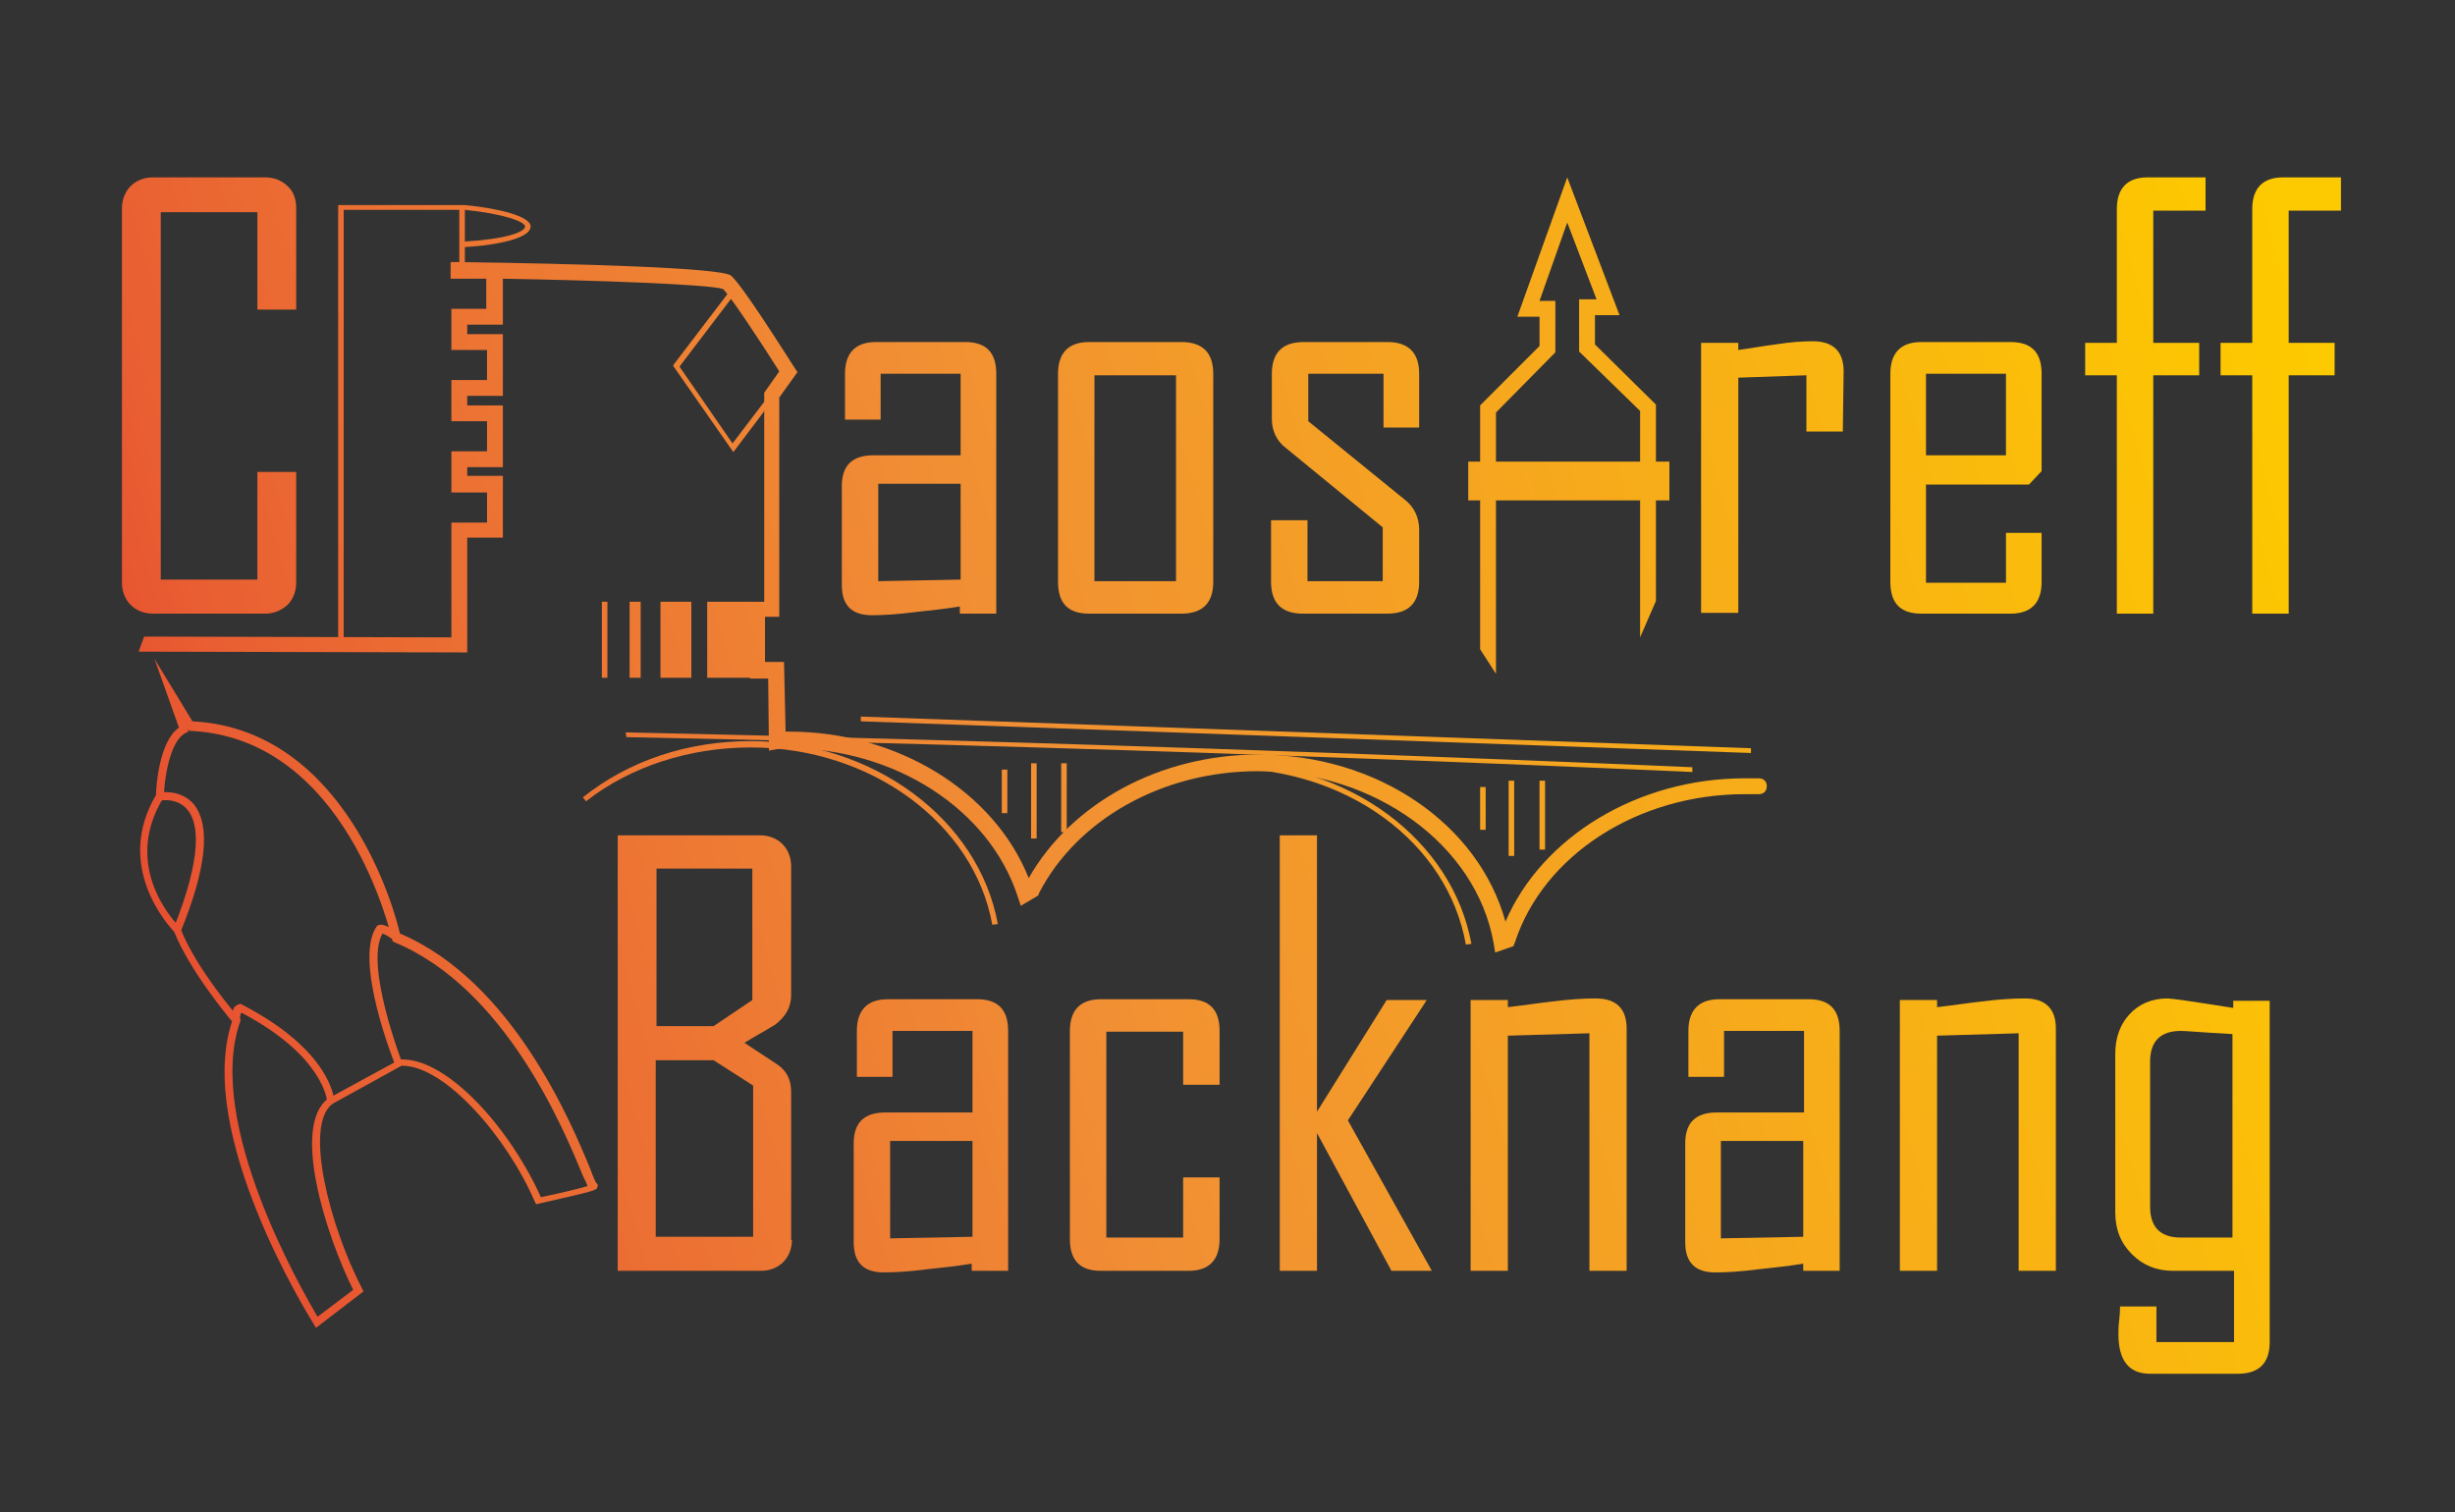
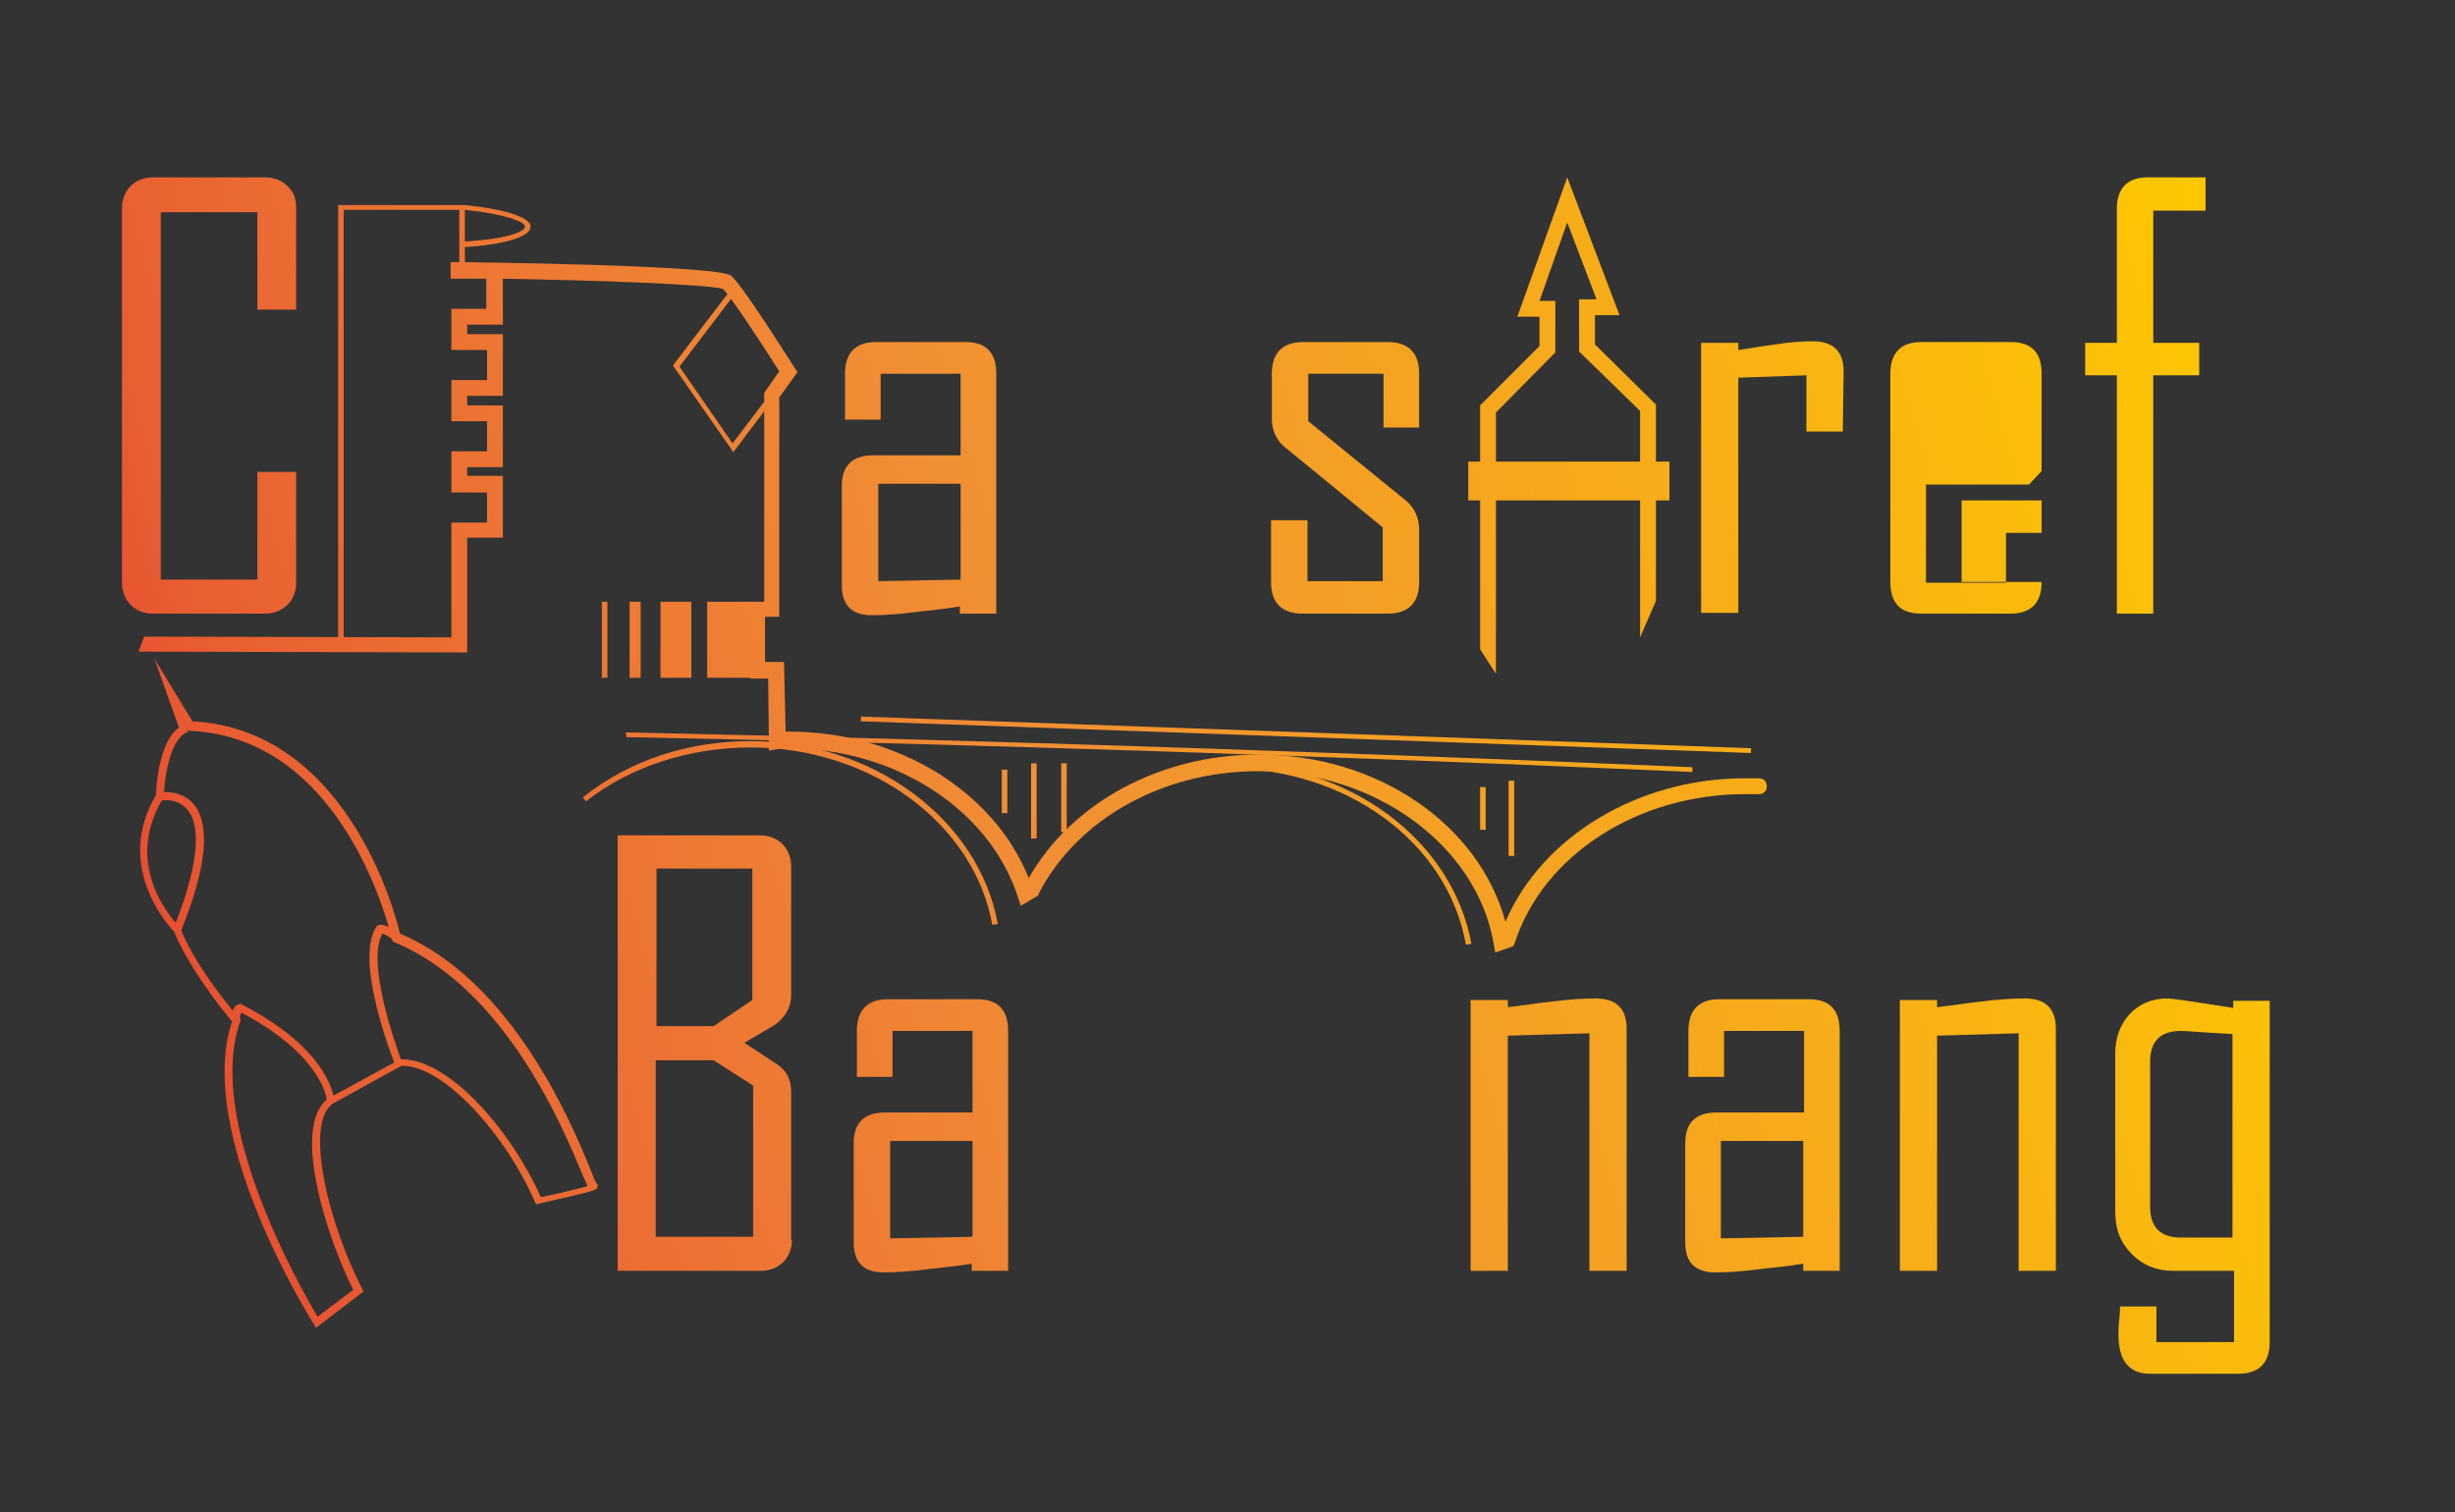
<svg xmlns="http://www.w3.org/2000/svg" version="1.0" id="Ebene_1" x="0px" y="0px" width="310px" height="191px" viewBox="55.5 146 310 191" enable-background="new 55.5 146 310 191" xml:space="preserve">
  <rect x="55.5" y="146" width="310" height="191" fill="#333333" stroke="none" />
  <g>
    <linearGradient id="SVGID_1_" gradientUnits="userSpaceOnUse" x1="437.639" y1="92.443" x2="28.633" y2="211.445">
      <stop offset="0" style="stop-color:#FFEF26" />
      <stop offset="1.783164e-002" style="stop-color:#FFEA21" />
      <stop offset="0.102" style="stop-color:#FED70F" />
      <stop offset="0.189" style="stop-color:#FDCC04" />
      <stop offset="0.281" style="stop-color:#FDC800" />
      <stop offset="0.668" style="stop-color:#F18F34" />
      <stop offset="0.888" style="stop-color:#E95F32" />
      <stop offset="1" style="stop-color:#E3312D" />
    </linearGradient>
    <path fill="url(#SVGID_1_)" d="M92.9,219.6c0,1.1-0.4,2.1-1.1,2.8c-0.8,0.7-1.7,1.1-2.8,1.1H74.8c-1.1,0-2.1-0.4-2.8-1.1   c-0.7-0.7-1.1-1.7-1.1-2.8v-47.3c0-1.1,0.4-2.1,1.1-2.8s1.7-1.1,2.8-1.1H89c1.1,0,2.1,0.4,2.8,1.1c0.8,0.7,1.1,1.7,1.1,2.8v12.8H88   v-12.3H75.8v46.4H88v-13.6h4.9V219.6z" />
    <linearGradient id="SVGID_2_" gradientUnits="userSpaceOnUse" x1="447.557" y1="126.55" x2="38.557" y2="245.55">
      <stop offset="0" style="stop-color:#FFEF26" />
      <stop offset="1.783164e-002" style="stop-color:#FFEA21" />
      <stop offset="0.102" style="stop-color:#FED70F" />
      <stop offset="0.189" style="stop-color:#FDCC04" />
      <stop offset="0.281" style="stop-color:#FDC800" />
      <stop offset="0.668" style="stop-color:#F18F34" />
      <stop offset="0.888" style="stop-color:#E95F32" />
      <stop offset="1" style="stop-color:#E3312D" />
    </linearGradient>
    <path fill="url(#SVGID_2_)" d="M181.3,223.5h-4.6v-0.9c-1.9,0.3-3.7,0.5-5.6,0.7c-2.3,0.3-4.1,0.4-5.5,0.4c-2.6,0-3.8-1.3-3.8-3.8   v-12.5c0-2.6,1.3-3.9,4-3.9h11v-10.3h-10.1v5.8h-4.5v-5.8c0-2.6,1.3-4,3.9-4h11.3c2.6,0,3.9,1.3,3.9,4V223.5L181.3,223.5z    M176.8,219.2v-12.1h-10.4v12.3L176.8,219.2z" />
    <linearGradient id="SVGID_3_" gradientUnits="userSpaceOnUse" x1="449.554" y1="133.415" x2="40.554" y2="252.415">
      <stop offset="0" style="stop-color:#FFEF26" />
      <stop offset="1.783164e-002" style="stop-color:#FFEA21" />
      <stop offset="0.102" style="stop-color:#FED70F" />
      <stop offset="0.189" style="stop-color:#FDCC04" />
      <stop offset="0.281" style="stop-color:#FDC800" />
      <stop offset="0.668" style="stop-color:#F18F34" />
      <stop offset="0.888" style="stop-color:#E95F32" />
      <stop offset="1" style="stop-color:#E3312D" />
    </linearGradient>
-     <path fill="url(#SVGID_3_)" d="M208.7,219.5c0,2.6-1.3,4-4,4H193c-2.6,0-3.9-1.3-3.9-4v-26.3c0-2.6,1.3-4,3.9-4h11.7   c2.6,0,4,1.3,4,4V219.5z M204,219.4v-26h-10.3v26H204z" />
    <linearGradient id="SVGID_4_" gradientUnits="userSpaceOnUse" x1="451.62" y1="140.53" x2="42.628" y2="259.528">
      <stop offset="0" style="stop-color:#FFEF26" />
      <stop offset="1.783164e-002" style="stop-color:#FFEA21" />
      <stop offset="0.102" style="stop-color:#FED70F" />
      <stop offset="0.189" style="stop-color:#FDCC04" />
      <stop offset="0.281" style="stop-color:#FDC800" />
      <stop offset="0.668" style="stop-color:#F18F34" />
      <stop offset="0.888" style="stop-color:#E95F32" />
      <stop offset="1" style="stop-color:#E3312D" />
    </linearGradient>
    <path fill="url(#SVGID_4_)" d="M234.7,219.5c0,2.6-1.3,4-4,4H220c-2.6,0-4-1.3-4-4v-7.8h4.6v7.7h9.5v-6.8l-12.2-10   c-1.2-0.9-1.8-2.2-1.8-3.7v-5.7c0-2.6,1.3-4,4-4h10.6c2.6,0,4,1.3,4,4v6.8h-4.5v-6.8h-9.5v6l12.3,10c1.1,0.9,1.7,2.2,1.7,3.7V219.5   L234.7,219.5z" />
    <linearGradient id="SVGID_5_" gradientUnits="userSpaceOnUse" x1="455.309" y1="153.205" x2="46.316" y2="272.203">
      <stop offset="0" style="stop-color:#FFEF26" />
      <stop offset="1.783164e-002" style="stop-color:#FFEA21" />
      <stop offset="0.102" style="stop-color:#FED70F" />
      <stop offset="0.189" style="stop-color:#FDCC04" />
      <stop offset="0.281" style="stop-color:#FDC800" />
      <stop offset="0.668" style="stop-color:#F18F34" />
      <stop offset="0.888" style="stop-color:#E95F32" />
      <stop offset="1" style="stop-color:#E3312D" />
    </linearGradient>
    <path fill="url(#SVGID_5_)" d="M288.2,200.5h-4.6v-7.1l-8.6,0.3v29.7h-4.7v-34.1h4.7v0.9c1.5-0.2,3.1-0.5,4.7-0.7   c1.9-0.3,3.4-0.4,4.7-0.4c2.6,0,3.9,1.3,3.9,3.8L288.2,200.5L288.2,200.5z" />
    <linearGradient id="SVGID_6_" gradientUnits="userSpaceOnUse" x1="457.744" y1="161.545" x2="48.729" y2="280.549">
      <stop offset="0" style="stop-color:#FFEF26" />
      <stop offset="1.783164e-002" style="stop-color:#FFEA21" />
      <stop offset="0.102" style="stop-color:#FED70F" />
      <stop offset="0.189" style="stop-color:#FDCC04" />
      <stop offset="0.281" style="stop-color:#FDC800" />
      <stop offset="0.668" style="stop-color:#F18F34" />
      <stop offset="0.888" style="stop-color:#E95F32" />
      <stop offset="1" style="stop-color:#E3312D" />
    </linearGradient>
-     <path fill="url(#SVGID_6_)" d="M313.3,219.5c0,2.6-1.3,4-3.9,4h-11.3c-2.6,0-3.9-1.3-3.9-4v-26.3c0-2.6,1.3-4,3.9-4h11.3   c2.6,0,3.9,1.3,3.9,4v12.3l-1.6,1.7h-13v12.4h10.1v-6.3h4.5V219.5z M308.8,203.5v-10.3h-10.1v10.3H308.8z" />
+     <path fill="url(#SVGID_6_)" d="M313.3,219.5c0,2.6-1.3,4-3.9,4h-11.3c-2.6,0-3.9-1.3-3.9-4v-26.3c0-2.6,1.3-4,3.9-4h11.3   c2.6,0,3.9,1.3,3.9,4v12.3l-1.6,1.7h-13v12.4h10.1v-6.3h4.5V219.5z v-10.3h-10.1v10.3H308.8z" />
    <linearGradient id="SVGID_7_" gradientUnits="userSpaceOnUse" x1="456.732" y1="158.098" x2="47.74" y2="277.096">
      <stop offset="0" style="stop-color:#FFEF26" />
      <stop offset="1.783164e-002" style="stop-color:#FFEA21" />
      <stop offset="0.102" style="stop-color:#FED70F" />
      <stop offset="0.189" style="stop-color:#FDCC04" />
      <stop offset="0.281" style="stop-color:#FDC800" />
      <stop offset="0.668" style="stop-color:#F18F34" />
      <stop offset="0.888" style="stop-color:#E95F32" />
      <stop offset="1" style="stop-color:#E3312D" />
    </linearGradient>
    <path fill="url(#SVGID_7_)" d="M334,172.6h-6.6v16.7h5.8v4.1h-5.8v30.1h-4.6v-30.1h-4v-4.1h4v-16.9c0-2.6,1.3-4,3.9-4h7.3V172.6   L334,172.6z" />
    <linearGradient id="SVGID_8_" gradientUnits="userSpaceOnUse" x1="458.07" y1="162.684" x2="49.07" y2="281.684">
      <stop offset="0" style="stop-color:#FFEF26" />
      <stop offset="1.783164e-002" style="stop-color:#FFEA21" />
      <stop offset="0.102" style="stop-color:#FED70F" />
      <stop offset="0.189" style="stop-color:#FDCC04" />
      <stop offset="0.281" style="stop-color:#FDC800" />
      <stop offset="0.668" style="stop-color:#F18F34" />
      <stop offset="0.888" style="stop-color:#E95F32" />
      <stop offset="1" style="stop-color:#E3312D" />
    </linearGradient>
-     <path fill="url(#SVGID_8_)" d="M351.1,172.6h-6.6v16.7h5.8v4.1h-5.8v30.1h-4.6v-30.1h-4v-4.1h4v-16.9c0-2.6,1.3-4,3.9-4h7.3V172.6   L351.1,172.6z" />
  </g>
  <g>
    <linearGradient id="SVGID_9_" gradientUnits="userSpaceOnUse" x1="464.67" y1="185.368" x2="55.67" y2="304.368">
      <stop offset="0" style="stop-color:#FFEF26" />
      <stop offset="1.783164e-002" style="stop-color:#FFEA21" />
      <stop offset="0.102" style="stop-color:#FED70F" />
      <stop offset="0.189" style="stop-color:#FDCC04" />
      <stop offset="0.281" style="stop-color:#FDC800" />
      <stop offset="0.668" style="stop-color:#F18F34" />
      <stop offset="0.888" style="stop-color:#E95F32" />
      <stop offset="1" style="stop-color:#E3312D" />
    </linearGradient>
    <path fill="url(#SVGID_9_)" d="M155.5,302.6c0,1.1-0.4,2.1-1.1,2.8c-0.7,0.7-1.7,1.1-2.8,1.1h-18.1v-55h18c1.1,0,2.1,0.4,2.8,1.1   c0.7,0.7,1.1,1.7,1.1,2.8v16.3c0,1.5-0.7,2.7-2,3.7c-1.3,0.8-2.6,1.5-3.9,2.3l4.1,2.7c1.2,0.8,1.8,1.9,1.8,3.5v18.7H155.5z    M150.5,272.3v-16.6h-12.1v19.9h7.2L150.5,272.3z M150.6,302.1v-19l-5-3.2h-7.3v22.3h12.3V302.1z" />
    <linearGradient id="SVGID_10_" gradientUnits="userSpaceOnUse" x1="469.927" y1="203.477" x2="60.942" y2="322.472">
      <stop offset="0" style="stop-color:#FFEF26" />
      <stop offset="1.783164e-002" style="stop-color:#FFEA21" />
      <stop offset="0.102" style="stop-color:#FED70F" />
      <stop offset="0.189" style="stop-color:#FDCC04" />
      <stop offset="0.281" style="stop-color:#FDC800" />
      <stop offset="0.668" style="stop-color:#F18F34" />
      <stop offset="0.888" style="stop-color:#E95F32" />
      <stop offset="1" style="stop-color:#E3312D" />
    </linearGradient>
    <path fill="url(#SVGID_10_)" d="M182.8,306.5h-4.6v-0.9c-1.9,0.3-3.7,0.5-5.6,0.7c-2.3,0.3-4.1,0.4-5.5,0.4c-2.6,0-3.8-1.3-3.8-3.8   v-12.5c0-2.6,1.3-3.9,4-3.9h11v-10.3h-10.1v5.8h-4.5v-5.8c0-2.6,1.3-4,3.9-4h11.3c2.6,0,3.9,1.3,3.9,4V306.5L182.8,306.5z    M178.3,302.2v-12.1h-10.4v12.3L178.3,302.2z" />
    <linearGradient id="SVGID_11_" gradientUnits="userSpaceOnUse" x1="471.91" y1="210.252" x2="62.91" y2="329.252">
      <stop offset="0" style="stop-color:#FFEF26" />
      <stop offset="1.783164e-002" style="stop-color:#FFEA21" />
      <stop offset="0.102" style="stop-color:#FED70F" />
      <stop offset="0.189" style="stop-color:#FDCC04" />
      <stop offset="0.281" style="stop-color:#FDC800" />
      <stop offset="0.668" style="stop-color:#F18F34" />
      <stop offset="0.888" style="stop-color:#E95F32" />
      <stop offset="1" style="stop-color:#E3312D" />
    </linearGradient>
-     <path fill="url(#SVGID_11_)" d="M209.5,302.5c0,2.6-1.3,4-3.9,4h-11.1c-2.6,0-3.9-1.3-3.9-4v-26.3c0-2.6,1.3-4,3.9-4h11.1   c2.6,0,3.9,1.3,3.9,4v6.8h-4.6v-6.7h-9.7v26h9.7v-7.6h4.6V302.5z" />
    <linearGradient id="SVGID_12_" gradientUnits="userSpaceOnUse" x1="471.213" y1="207.858" x2="62.213" y2="326.858">
      <stop offset="0" style="stop-color:#FFEF26" />
      <stop offset="1.783164e-002" style="stop-color:#FFEA21" />
      <stop offset="0.102" style="stop-color:#FED70F" />
      <stop offset="0.189" style="stop-color:#FDCC04" />
      <stop offset="0.281" style="stop-color:#FDC800" />
      <stop offset="0.668" style="stop-color:#F18F34" />
      <stop offset="0.888" style="stop-color:#E95F32" />
      <stop offset="1" style="stop-color:#E3312D" />
    </linearGradient>
-     <path fill="url(#SVGID_12_)" d="M236.3,306.5h-5.1l-9.4-17.4v17.4h-4.7v-55h4.7v34.9l8.8-14.1h5v0.1l-9.9,15.1L236.3,306.5z" />
    <linearGradient id="SVGID_13_" gradientUnits="userSpaceOnUse" x1="475.896" y1="223.981" x2="66.91" y2="342.976">
      <stop offset="0" style="stop-color:#FFEF26" />
      <stop offset="1.783164e-002" style="stop-color:#FFEA21" />
      <stop offset="0.102" style="stop-color:#FED70F" />
      <stop offset="0.189" style="stop-color:#FDCC04" />
      <stop offset="0.281" style="stop-color:#FDC800" />
      <stop offset="0.668" style="stop-color:#F18F34" />
      <stop offset="0.888" style="stop-color:#E95F32" />
      <stop offset="1" style="stop-color:#E3312D" />
    </linearGradient>
    <path fill="url(#SVGID_13_)" d="M260.9,306.5h-4.7v-30l-10.3,0.3v29.7h-4.7v-34.2h4.7v0.9c1.8-0.2,3.7-0.5,5.5-0.7   c2.3-0.3,4.1-0.4,5.6-0.4c2.6,0,3.9,1.3,3.9,3.8V306.5z" />
    <linearGradient id="SVGID_14_" gradientUnits="userSpaceOnUse" x1="478.133" y1="231.639" x2="69.133" y2="350.639">
      <stop offset="0" style="stop-color:#FFEF26" />
      <stop offset="1.783164e-002" style="stop-color:#FFEA21" />
      <stop offset="0.102" style="stop-color:#FED70F" />
      <stop offset="0.189" style="stop-color:#FDCC04" />
      <stop offset="0.281" style="stop-color:#FDC800" />
      <stop offset="0.668" style="stop-color:#F18F34" />
      <stop offset="0.888" style="stop-color:#E95F32" />
      <stop offset="1" style="stop-color:#E3312D" />
    </linearGradient>
    <path fill="url(#SVGID_14_)" d="M287.8,306.5h-4.6v-0.9c-1.9,0.3-3.7,0.5-5.6,0.7c-2.3,0.3-4.1,0.4-5.5,0.4c-2.6,0-3.8-1.3-3.8-3.8   v-12.5c0-2.6,1.3-3.9,4-3.9h11v-10.3h-10.1v5.8h-4.5v-5.8c0-2.6,1.3-4,3.9-4h11.3c2.6,0,3.9,1.3,3.9,4V306.5L287.8,306.5z    M283.2,302.2v-12.1h-10.4v12.3L283.2,302.2z" />
    <linearGradient id="SVGID_15_" gradientUnits="userSpaceOnUse" x1="480.143" y1="238.514" x2="71.121" y2="357.52">
      <stop offset="0" style="stop-color:#FFEF26" />
      <stop offset="1.783164e-002" style="stop-color:#FFEA21" />
      <stop offset="0.102" style="stop-color:#FED70F" />
      <stop offset="0.189" style="stop-color:#FDCC04" />
      <stop offset="0.281" style="stop-color:#FDC800" />
      <stop offset="0.668" style="stop-color:#F18F34" />
      <stop offset="0.888" style="stop-color:#E95F32" />
      <stop offset="1" style="stop-color:#E3312D" />
    </linearGradient>
    <path fill="url(#SVGID_15_)" d="M315.1,306.5h-4.7v-30l-10.3,0.3v29.7h-4.7v-34.2h4.7v0.9c1.8-0.2,3.7-0.5,5.5-0.7   c2.3-0.3,4.1-0.4,5.6-0.4c2.6,0,3.9,1.3,3.9,3.8V306.5z" />
    <linearGradient id="SVGID_16_" gradientUnits="userSpaceOnUse" x1="484.059" y1="252.009" x2="75.059" y2="371.009">
      <stop offset="0" style="stop-color:#FFEF26" />
      <stop offset="1.783164e-002" style="stop-color:#FFEA21" />
      <stop offset="0.102" style="stop-color:#FED70F" />
      <stop offset="0.189" style="stop-color:#FDCC04" />
      <stop offset="0.281" style="stop-color:#FDC800" />
      <stop offset="0.668" style="stop-color:#F18F34" />
      <stop offset="0.888" style="stop-color:#E95F32" />
      <stop offset="1" style="stop-color:#E3312D" />
    </linearGradient>
    <path fill="url(#SVGID_16_)" d="M342.1,315.5c0,2.6-1.3,4-4,4H327c-2.7,0-4-1.7-4-5c0-0.4,0-1,0.1-1.8c0.1-0.8,0.1-1.4,0.1-1.7h4.6   v4.5h9.8v-9h-7.7c-2.1,0-3.8-0.7-5.2-2.1c-1.4-1.4-2.1-3.1-2.1-5.3v-20c0-2,0.6-3.7,1.8-5c1.2-1.3,2.8-2,4.8-2   c0.5,0,3.3,0.4,8.3,1.2v-0.9h4.6V315.5L342.1,315.5z M337.4,302.4v-25.8c-3.7-0.2-5.9-0.4-6.5-0.4c-2.6,0-3.9,1.3-3.9,3.9v18.3   c0,2.6,1.3,3.9,3.9,3.9h6.5V302.4z" />
  </g>
  <linearGradient id="SVGID_17_" gradientUnits="userSpaceOnUse" x1="453.932" y1="148.463" x2="44.932" y2="267.463">
    <stop offset="0" style="stop-color:#FFEF26" />
    <stop offset="1.783164e-002" style="stop-color:#FFEA21" />
    <stop offset="0.102" style="stop-color:#FED70F" />
    <stop offset="0.189" style="stop-color:#FDCC04" />
    <stop offset="0.281" style="stop-color:#FDC800" />
    <stop offset="0.668" style="stop-color:#F18F34" />
    <stop offset="0.888" style="stop-color:#E95F32" />
    <stop offset="1" style="stop-color:#E3312D" />
  </linearGradient>
  <rect x="240.9" y="204.3" fill="url(#SVGID_17_)" width="25.4" height="4.9" />
  <linearGradient id="SVGID_18_" gradientUnits="userSpaceOnUse" x1="451.778" y1="141.07" x2="42.785" y2="260.068">
    <stop offset="0" style="stop-color:#FFEF26" />
    <stop offset="1.783164e-002" style="stop-color:#FFEA21" />
    <stop offset="0.102" style="stop-color:#FED70F" />
    <stop offset="0.189" style="stop-color:#FDCC04" />
    <stop offset="0.281" style="stop-color:#FDC800" />
    <stop offset="0.668" style="stop-color:#F18F34" />
    <stop offset="0.888" style="stop-color:#E95F32" />
    <stop offset="1" style="stop-color:#E3312D" />
  </linearGradient>
  <polyline fill="url(#SVGID_18_)" points="264.6,221.9 264.6,197.1 256.9,189.5 256.9,185.8 260,185.8 253.4,168.4 247.1,186   249.9,186 249.9,189.7 242.4,197.2 242.4,228 244.4,231.1 244.4,198.1 251.9,190.5 251.9,184 249.9,184 253.4,174.1 257.1,183.8   254.9,183.8 254.9,190.4 262.6,197.9 262.6,226.5 " />
  <linearGradient id="SVGID_19_" gradientUnits="userSpaceOnUse" x1="451.037" y1="138.515" x2="42.037" y2="257.515">
    <stop offset="0" style="stop-color:#FFEF26" />
    <stop offset="1.783164e-002" style="stop-color:#FFEA21" />
    <stop offset="0.102" style="stop-color:#FED70F" />
    <stop offset="0.189" style="stop-color:#FDCC04" />
    <stop offset="0.281" style="stop-color:#FDC800" />
    <stop offset="0.668" style="stop-color:#F18F34" />
    <stop offset="0.888" style="stop-color:#E95F32" />
    <stop offset="1" style="stop-color:#E3312D" />
  </linearGradient>
  <rect x="144.8" y="222" fill="url(#SVGID_19_)" width="5.6" height="9.6" />
  <linearGradient id="SVGID_20_" gradientUnits="userSpaceOnUse" x1="450.511" y1="136.703" x2="41.511" y2="255.703">
    <stop offset="0" style="stop-color:#FFEF26" />
    <stop offset="1.783164e-002" style="stop-color:#FFEA21" />
    <stop offset="0.102" style="stop-color:#FED70F" />
    <stop offset="0.189" style="stop-color:#FDCC04" />
    <stop offset="0.281" style="stop-color:#FDC800" />
    <stop offset="0.668" style="stop-color:#F18F34" />
    <stop offset="0.888" style="stop-color:#E95F32" />
    <stop offset="1" style="stop-color:#E3312D" />
  </linearGradient>
  <polygon fill="url(#SVGID_20_)" points="138.9,222 142.8,222 142.8,231.6 138.9,231.6 " />
  <linearGradient id="SVGID_21_" gradientUnits="userSpaceOnUse" x1="450.033" y1="135.345" x2="41.132" y2="254.316">
    <stop offset="0" style="stop-color:#FFEF26" />
    <stop offset="1.783164e-002" style="stop-color:#FFEA21" />
    <stop offset="0.102" style="stop-color:#FED70F" />
    <stop offset="0.189" style="stop-color:#FDCC04" />
    <stop offset="0.281" style="stop-color:#FDC800" />
    <stop offset="0.668" style="stop-color:#F18F34" />
    <stop offset="0.888" style="stop-color:#E95F32" />
    <stop offset="1" style="stop-color:#E3312D" />
  </linearGradient>
  <polygon fill="url(#SVGID_21_)" points="135,222 136.4,222 136.4,231.6 135,231.6 " />
  <linearGradient id="SVGID_22_" gradientUnits="userSpaceOnUse" x1="449.84" y1="134.228" x2="40.781" y2="253.246">
    <stop offset="0" style="stop-color:#FFEF26" />
    <stop offset="1.783164e-002" style="stop-color:#FFEA21" />
    <stop offset="0.102" style="stop-color:#FED70F" />
    <stop offset="0.189" style="stop-color:#FDCC04" />
    <stop offset="0.281" style="stop-color:#FDC800" />
    <stop offset="0.668" style="stop-color:#F18F34" />
    <stop offset="0.888" style="stop-color:#E95F32" />
    <stop offset="1" style="stop-color:#E3312D" />
  </linearGradient>
  <polygon fill="url(#SVGID_22_)" points="131.5,231.6 131.5,222 132.2,222 132.2,231.6 " />
  <linearGradient id="SVGID_23_" gradientUnits="userSpaceOnUse" x1="441.883" y1="107.052" x2="32.883" y2="226.052">
    <stop offset="0" style="stop-color:#FFEF26" />
    <stop offset="1.783164e-002" style="stop-color:#FFEA21" />
    <stop offset="0.102" style="stop-color:#FED70F" />
    <stop offset="0.189" style="stop-color:#FDCC04" />
    <stop offset="0.281" style="stop-color:#FDC800" />
    <stop offset="0.668" style="stop-color:#F18F34" />
    <stop offset="0.888" style="stop-color:#E95F32" />
    <stop offset="1" style="stop-color:#E3312D" />
  </linearGradient>
  <path fill="url(#SVGID_23_)" d="M155.8,192.9l0.1-0.1l-7.6-10.9l-7.7,10.1l-0.1,0.2l7.6,10.9L155.8,192.9z M148.3,183.1l6.7,9.7  l-7,9.2l-6.7-9.7L148.3,183.1z" />
  <linearGradient id="SVGID_24_" gradientUnits="userSpaceOnUse" x1="459.079" y1="166.158" x2="50.081" y2="285.158">
    <stop offset="0" style="stop-color:#FFEF26" />
    <stop offset="1.783164e-002" style="stop-color:#FFEA21" />
    <stop offset="0.102" style="stop-color:#FED70F" />
    <stop offset="0.189" style="stop-color:#FDCC04" />
    <stop offset="0.281" style="stop-color:#FDC800" />
    <stop offset="0.668" style="stop-color:#F18F34" />
    <stop offset="0.888" style="stop-color:#E95F32" />
    <stop offset="1" style="stop-color:#E3312D" />
  </linearGradient>
  <path fill="url(#SVGID_24_)" d="M134.6,239.1c71.1,1.4,134,4.4,134.6,4.4v-0.6c-0.6,0-63.6-2.9-134.7-4.4L134.6,239.1z" />
  <linearGradient id="SVGID_25_" gradientUnits="userSpaceOnUse" x1="459.537" y1="167.578" x2="50.477" y2="286.596">
    <stop offset="0" style="stop-color:#FFEF26" />
    <stop offset="1.783164e-002" style="stop-color:#FFEA21" />
    <stop offset="0.102" style="stop-color:#FED70F" />
    <stop offset="0.189" style="stop-color:#FDCC04" />
    <stop offset="0.281" style="stop-color:#FDC800" />
    <stop offset="0.668" style="stop-color:#F18F34" />
    <stop offset="0.888" style="stop-color:#E95F32" />
    <stop offset="1" style="stop-color:#E3312D" />
  </linearGradient>
  <rect x="185.7" y="242.4" fill="url(#SVGID_25_)" width="0.7" height="9.5" />
  <linearGradient id="SVGID_26_" gradientUnits="userSpaceOnUse" x1="459.644" y1="168.253" x2="50.709" y2="287.234">
    <stop offset="0" style="stop-color:#FFEF26" />
    <stop offset="1.783164e-002" style="stop-color:#FFEA21" />
    <stop offset="0.102" style="stop-color:#FED70F" />
    <stop offset="0.189" style="stop-color:#FDCC04" />
    <stop offset="0.281" style="stop-color:#FDC800" />
    <stop offset="0.668" style="stop-color:#F18F34" />
    <stop offset="0.888" style="stop-color:#E95F32" />
    <stop offset="1" style="stop-color:#E3312D" />
  </linearGradient>
  <rect x="189.5" y="242.4" fill="url(#SVGID_26_)" width="0.7" height="8.7" />
  <linearGradient id="SVGID_27_" gradientUnits="userSpaceOnUse" x1="458.825" y1="165.509" x2="49.916" y2="284.483">
    <stop offset="0" style="stop-color:#FFEF26" />
    <stop offset="1.783164e-002" style="stop-color:#FFEA21" />
    <stop offset="0.102" style="stop-color:#FED70F" />
    <stop offset="0.189" style="stop-color:#FDCC04" />
    <stop offset="0.281" style="stop-color:#FDC800" />
    <stop offset="0.668" style="stop-color:#F18F34" />
    <stop offset="0.888" style="stop-color:#E95F32" />
    <stop offset="1" style="stop-color:#E3312D" />
  </linearGradient>
  <rect x="182" y="243.2" fill="url(#SVGID_27_)" width="0.7" height="5.5" />
  <linearGradient id="SVGID_28_" gradientUnits="userSpaceOnUse" x1="464.826" y1="185.785" x2="55.766" y2="304.803">
    <stop offset="0" style="stop-color:#FFEF26" />
    <stop offset="1.783164e-002" style="stop-color:#FFEA21" />
    <stop offset="0.102" style="stop-color:#FED70F" />
    <stop offset="0.189" style="stop-color:#FDCC04" />
    <stop offset="0.281" style="stop-color:#FDC800" />
    <stop offset="0.668" style="stop-color:#F18F34" />
    <stop offset="0.888" style="stop-color:#E95F32" />
    <stop offset="1" style="stop-color:#E3312D" />
  </linearGradient>
  <rect x="246" y="244.6" fill="url(#SVGID_28_)" width="0.7" height="9.5" />
  <linearGradient id="SVGID_29_" gradientUnits="userSpaceOnUse" x1="465.024" y1="186.46" x2="55.96" y2="305.479">
    <stop offset="0" style="stop-color:#FFEF26" />
    <stop offset="1.783164e-002" style="stop-color:#FFEA21" />
    <stop offset="0.102" style="stop-color:#FED70F" />
    <stop offset="0.189" style="stop-color:#FDCC04" />
    <stop offset="0.281" style="stop-color:#FDC800" />
    <stop offset="0.668" style="stop-color:#F18F34" />
    <stop offset="0.888" style="stop-color:#E95F32" />
    <stop offset="1" style="stop-color:#E3312D" />
  </linearGradient>
-   <rect x="249.9" y="244.6" fill="url(#SVGID_29_)" width="0.7" height="8.7" />
  <linearGradient id="SVGID_30_" gradientUnits="userSpaceOnUse" x1="464.177" y1="183.675" x2="55.177" y2="302.675">
    <stop offset="0" style="stop-color:#FFEF26" />
    <stop offset="1.783164e-002" style="stop-color:#FFEA21" />
    <stop offset="0.102" style="stop-color:#FED70F" />
    <stop offset="0.189" style="stop-color:#FDCC04" />
    <stop offset="0.281" style="stop-color:#FDC800" />
    <stop offset="0.668" style="stop-color:#F18F34" />
    <stop offset="0.888" style="stop-color:#E95F32" />
    <stop offset="1" style="stop-color:#E3312D" />
  </linearGradient>
  <rect x="242.4" y="245.4" fill="url(#SVGID_30_)" width="0.7" height="5.4" />
  <linearGradient id="SVGID_31_" gradientUnits="userSpaceOnUse" x1="464.367" y1="184.309" x2="55.359" y2="303.311">
    <stop offset="0" style="stop-color:#FFEF26" />
    <stop offset="1.783164e-002" style="stop-color:#FFEA21" />
    <stop offset="0.102" style="stop-color:#FED70F" />
    <stop offset="0.189" style="stop-color:#FDCC04" />
    <stop offset="0.281" style="stop-color:#FDC800" />
    <stop offset="0.668" style="stop-color:#F18F34" />
    <stop offset="0.888" style="stop-color:#E95F32" />
    <stop offset="1" style="stop-color:#E3312D" />
  </linearGradient>
  <path fill="url(#SVGID_31_)" d="M210.1,242.3v0.7c15.5,0,28.2,9.4,30.5,22.3l0.7-0.1C238.9,252.1,225.9,242.3,210.1,242.3" />
  <linearGradient id="SVGID_32_" gradientUnits="userSpaceOnUse" x1="458.788" y1="165.164" x2="49.792" y2="284.163">
    <stop offset="0" style="stop-color:#FFEF26" />
    <stop offset="1.783164e-002" style="stop-color:#FFEA21" />
    <stop offset="0.102" style="stop-color:#FED70F" />
    <stop offset="0.189" style="stop-color:#FDCC04" />
    <stop offset="0.281" style="stop-color:#FDC800" />
    <stop offset="0.668" style="stop-color:#F18F34" />
    <stop offset="0.888" style="stop-color:#E95F32" />
    <stop offset="1" style="stop-color:#E3312D" />
  </linearGradient>
  <path fill="url(#SVGID_32_)" d="M150.3,239.6c-7.9,0-15.3,2.4-21.2,7.1l0.4,0.5c5.6-4.4,13.1-6.8,20.8-6.8  c15.2,0,28.2,9.6,30.5,22.4l0.7-0.1C179.1,249.5,165.8,239.6,150.3,239.6" />
  <linearGradient id="SVGID_33_" gradientUnits="userSpaceOnUse" x1="459.935" y1="169.106" x2="50.939" y2="288.105">
    <stop offset="0" style="stop-color:#FFEF26" />
    <stop offset="1.783164e-002" style="stop-color:#FFEA21" />
    <stop offset="0.102" style="stop-color:#FED70F" />
    <stop offset="0.189" style="stop-color:#FDCC04" />
    <stop offset="0.281" style="stop-color:#FDC800" />
    <stop offset="0.668" style="stop-color:#F18F34" />
    <stop offset="0.888" style="stop-color:#E95F32" />
    <stop offset="1" style="stop-color:#E3312D" />
  </linearGradient>
  <polygon fill="url(#SVGID_33_)" points="276.6,240.5 276.6,241.1 164.2,237.1 164.2,236.5 " />
  <linearGradient id="SVGID_34_" gradientUnits="userSpaceOnUse" x1="439.944" y1="100.37" x2="30.939" y2="219.372">
    <stop offset="0" style="stop-color:#FFEF26" />
    <stop offset="1.783164e-002" style="stop-color:#FFEA21" />
    <stop offset="0.102" style="stop-color:#FED70F" />
    <stop offset="0.189" style="stop-color:#FDCC04" />
    <stop offset="0.281" style="stop-color:#FDC800" />
    <stop offset="0.668" style="stop-color:#F18F34" />
    <stop offset="0.888" style="stop-color:#E95F32" />
    <stop offset="1" style="stop-color:#E3312D" />
  </linearGradient>
  <path fill="url(#SVGID_34_)" d="M114.2,171.9L114.2,171.9h-16v55.6h0.7v-55h14.6v7.6h0.7v-2.9c2.4-0.1,8.3-0.8,8.3-2.6  C122.5,173.3,118.4,172.3,114.2,171.9 M114.2,176.5v-4c4.9,0.5,7.6,1.5,7.6,2.1C121.8,175.3,119.4,176.2,114.2,176.5" />
  <linearGradient id="SVGID_35_" gradientUnits="userSpaceOnUse" x1="452.336" y1="142.982" x2="43.337" y2="261.982">
    <stop offset="0" style="stop-color:#FFEF26" />
    <stop offset="1.783164e-002" style="stop-color:#FFEA21" />
    <stop offset="0.102" style="stop-color:#FED70F" />
    <stop offset="0.189" style="stop-color:#FDCC04" />
    <stop offset="0.281" style="stop-color:#FDC800" />
    <stop offset="0.668" style="stop-color:#F18F34" />
    <stop offset="0.888" style="stop-color:#E95F32" />
    <stop offset="1" style="stop-color:#E3312D" />
  </linearGradient>
  <path fill="url(#SVGID_35_)" d="M73,228.3l41.5,0.1v-14.5h4.5v-7.8h-4.5V205h4.5v-7.8h-4.5V196h4.5v-7.8h-4.5V187h4.5v-5.8  c11.6,0.2,26,0.7,27.8,1.3c1,1,4.7,6.6,7.1,10.4l-1.9,2.7V222h-1.8v9.7h2.3l0.1,9.1l1.1-0.2c0.2,0,0.9-0.1,1.3-0.1  c13.5,0,25.4,7.7,29,18.7l0.4,1.2l2.2-1.3l0.1-0.3c4.8-9.3,15.6-15.4,27.6-15.4c14.8,0,27.6,9.3,29.8,21.7l0.2,1.2l2.3-0.8l0.2-0.5  c3.6-11,15.5-18.7,29-18.7h1.8c0.6,0,1-0.4,1-1c0-0.6-0.4-1-1-1h-1.8c-13.5,0-25.6,7.4-30.2,18.1c-3.4-12.3-16.1-21.1-31.2-21.1  c-12.4,0-23.6,6.1-29,15.6c-4.4-11-16.6-18.5-30.3-18.5c-0.1,0-0.3,0-0.4,0l-0.2-8.8h-2.4v-5.7h1.8v-27.7l2.3-3.2l-0.4-0.6  c-1.1-1.7-6.5-10.3-8-11.6c-1.4-1-19.5-1.5-34.4-1.7h-1v2.1h4.5v3.8h-4.4v5.2h4.5v3.8h-4.5v5.2h4.5v3.8h-4.5v5.2h4.5v3.8h-4.5v14.5  l-38.8-0.1" />
  <g>
    <g>
      <linearGradient id="SVGID_36_" gradientUnits="userSpaceOnUse" x1="458.144" y1="162.94" x2="49.145" y2="281.94">
        <stop offset="0" style="stop-color:#FFEF26" />
        <stop offset="1.783164e-002" style="stop-color:#FFEA21" />
        <stop offset="0.102" style="stop-color:#FED70F" />
        <stop offset="0.189" style="stop-color:#FDCC04" />
        <stop offset="0.281" style="stop-color:#FDC800" />
        <stop offset="0.668" style="stop-color:#F18F34" />
        <stop offset="0.888" style="stop-color:#E95F32" />
        <stop offset="1" style="stop-color:#E3312D" />
      </linearGradient>
      <path fill="url(#SVGID_36_)" d="M95.4,313.7l-0.3-0.5c-0.6-1-15-24-10.3-38.2c-1-1.2-5.4-6.6-7.3-11.3c-0.8-0.9-7.6-8.3-2.3-17.3    c0-1,0.4-6.8,2.9-8.5l-3.1-8.7l4.8,7.9c19.4,1,25.6,24.1,26.2,26.8c14.2,6,21.7,24,24.1,29.9c0.3,0.8,0.6,1.6,0.8,1.7l0.1,0.2    l-0.1,0.3c-0.1,0.3-0.2,0.4-7.3,2l-0.4,0.1l-0.2-0.4c-3.5-8.1-11.3-17.1-16.7-17.1h-0.1l-8.7,4.8c-3.7,2.7-0.3,15.6,3.7,23.3    l0.2,0.4L95.4,313.7z M79.2,238.1l0.1,0.3l-0.4,0.2c-2,1-2.7,6.1-2.7,8v0.1l-0.1,0.1c-5.4,8.9,1.8,16,2.1,16.3l0.1,0.2    c2,5.1,7.3,11.2,7.4,11.3l0.2,0.2l-0.1,0.3c-4.4,12.7,7.8,33.8,9.8,37.2l4.5-3.4c-3.4-6.8-7.9-20.8-3.1-24.2l9-4.9h0.1    c0.1,0,0.2,0,0.2,0c5.9,0,13.7,8.9,17.5,17.4c2.4-0.5,4.9-1.1,5.9-1.4c-0.1-0.3-0.3-0.7-0.6-1.3c-2.4-5.9-9.8-23.7-23.8-29.5    l-0.2-0.1l-0.1-0.3c-0.1-0.3-5.7-25.5-25.6-26.3L79.2,238.1z" />
    </g>
    <g>
      <linearGradient id="SVGID_37_" gradientUnits="userSpaceOnUse" x1="453.035" y1="145.477" x2="44.063" y2="264.469">
        <stop offset="0" style="stop-color:#FFEF26" />
        <stop offset="1.783164e-002" style="stop-color:#FFEA21" />
        <stop offset="0.102" style="stop-color:#FED70F" />
        <stop offset="0.189" style="stop-color:#FDCC04" />
        <stop offset="0.281" style="stop-color:#FDC800" />
        <stop offset="0.668" style="stop-color:#F18F34" />
        <stop offset="0.888" style="stop-color:#E95F32" />
        <stop offset="1" style="stop-color:#E3312D" />
      </linearGradient>
      <path fill="url(#SVGID_37_)" d="M78.3,263.7l-0.9-0.4c3.8-9.5,3.1-13.4,1.8-15c-1.3-1.6-3.4-1.2-3.4-1.2l-0.2-1    c0.1,0,2.7-0.5,4.4,1.5C82.1,250.3,81.6,255.6,78.3,263.7z" />
    </g>
    <g>
      <linearGradient id="SVGID_38_" gradientUnits="userSpaceOnUse" x1="460.653" y1="171.565" x2="51.653" y2="290.565">
        <stop offset="0" style="stop-color:#FFEF26" />
        <stop offset="1.783164e-002" style="stop-color:#FFEA21" />
        <stop offset="0.102" style="stop-color:#FED70F" />
        <stop offset="0.189" style="stop-color:#FDCC04" />
        <stop offset="0.281" style="stop-color:#FDC800" />
        <stop offset="0.668" style="stop-color:#F18F34" />
        <stop offset="0.888" style="stop-color:#E95F32" />
        <stop offset="1" style="stop-color:#E3312D" />
      </linearGradient>
      <path fill="url(#SVGID_38_)" d="M96.8,285.1c0-0.1-0.4-5.7-10.8-11.2c-0.2,0.2-0.2,0.7-0.2,0.9l-1,0.1c0-0.2-0.1-1.1,0.3-1.7    c0.2-0.2,0.5-0.4,0.8-0.4H86l0.1,0.1c11.2,5.8,11.6,11.9,11.6,12.1L96.8,285.1h0.5H96.8z" />
    </g>
    <g>
      <linearGradient id="SVGID_39_" gradientUnits="userSpaceOnUse" x1="459.706" y1="168.307" x2="50.706" y2="287.307">
        <stop offset="0" style="stop-color:#FFEF26" />
        <stop offset="1.783164e-002" style="stop-color:#FFEA21" />
        <stop offset="0.102" style="stop-color:#FED70F" />
        <stop offset="0.189" style="stop-color:#FDCC04" />
        <stop offset="0.281" style="stop-color:#FDC800" />
        <stop offset="0.668" style="stop-color:#F18F34" />
        <stop offset="0.888" style="stop-color:#E95F32" />
        <stop offset="1" style="stop-color:#E3312D" />
      </linearGradient>
      <path fill="url(#SVGID_39_)" d="M105.4,280.5c-0.2-0.5-5.2-13.1-2.4-17.4c0.1-0.2,0.3-0.3,0.5-0.3c0.7-0.1,1.8,0.7,2.4,1.2    l-0.6,0.8c-0.5-0.4-1.2-0.8-1.5-0.9c-2.3,4,2.5,16.3,2.5,16.4L105.4,280.5z" />
    </g>
  </g>
</svg>